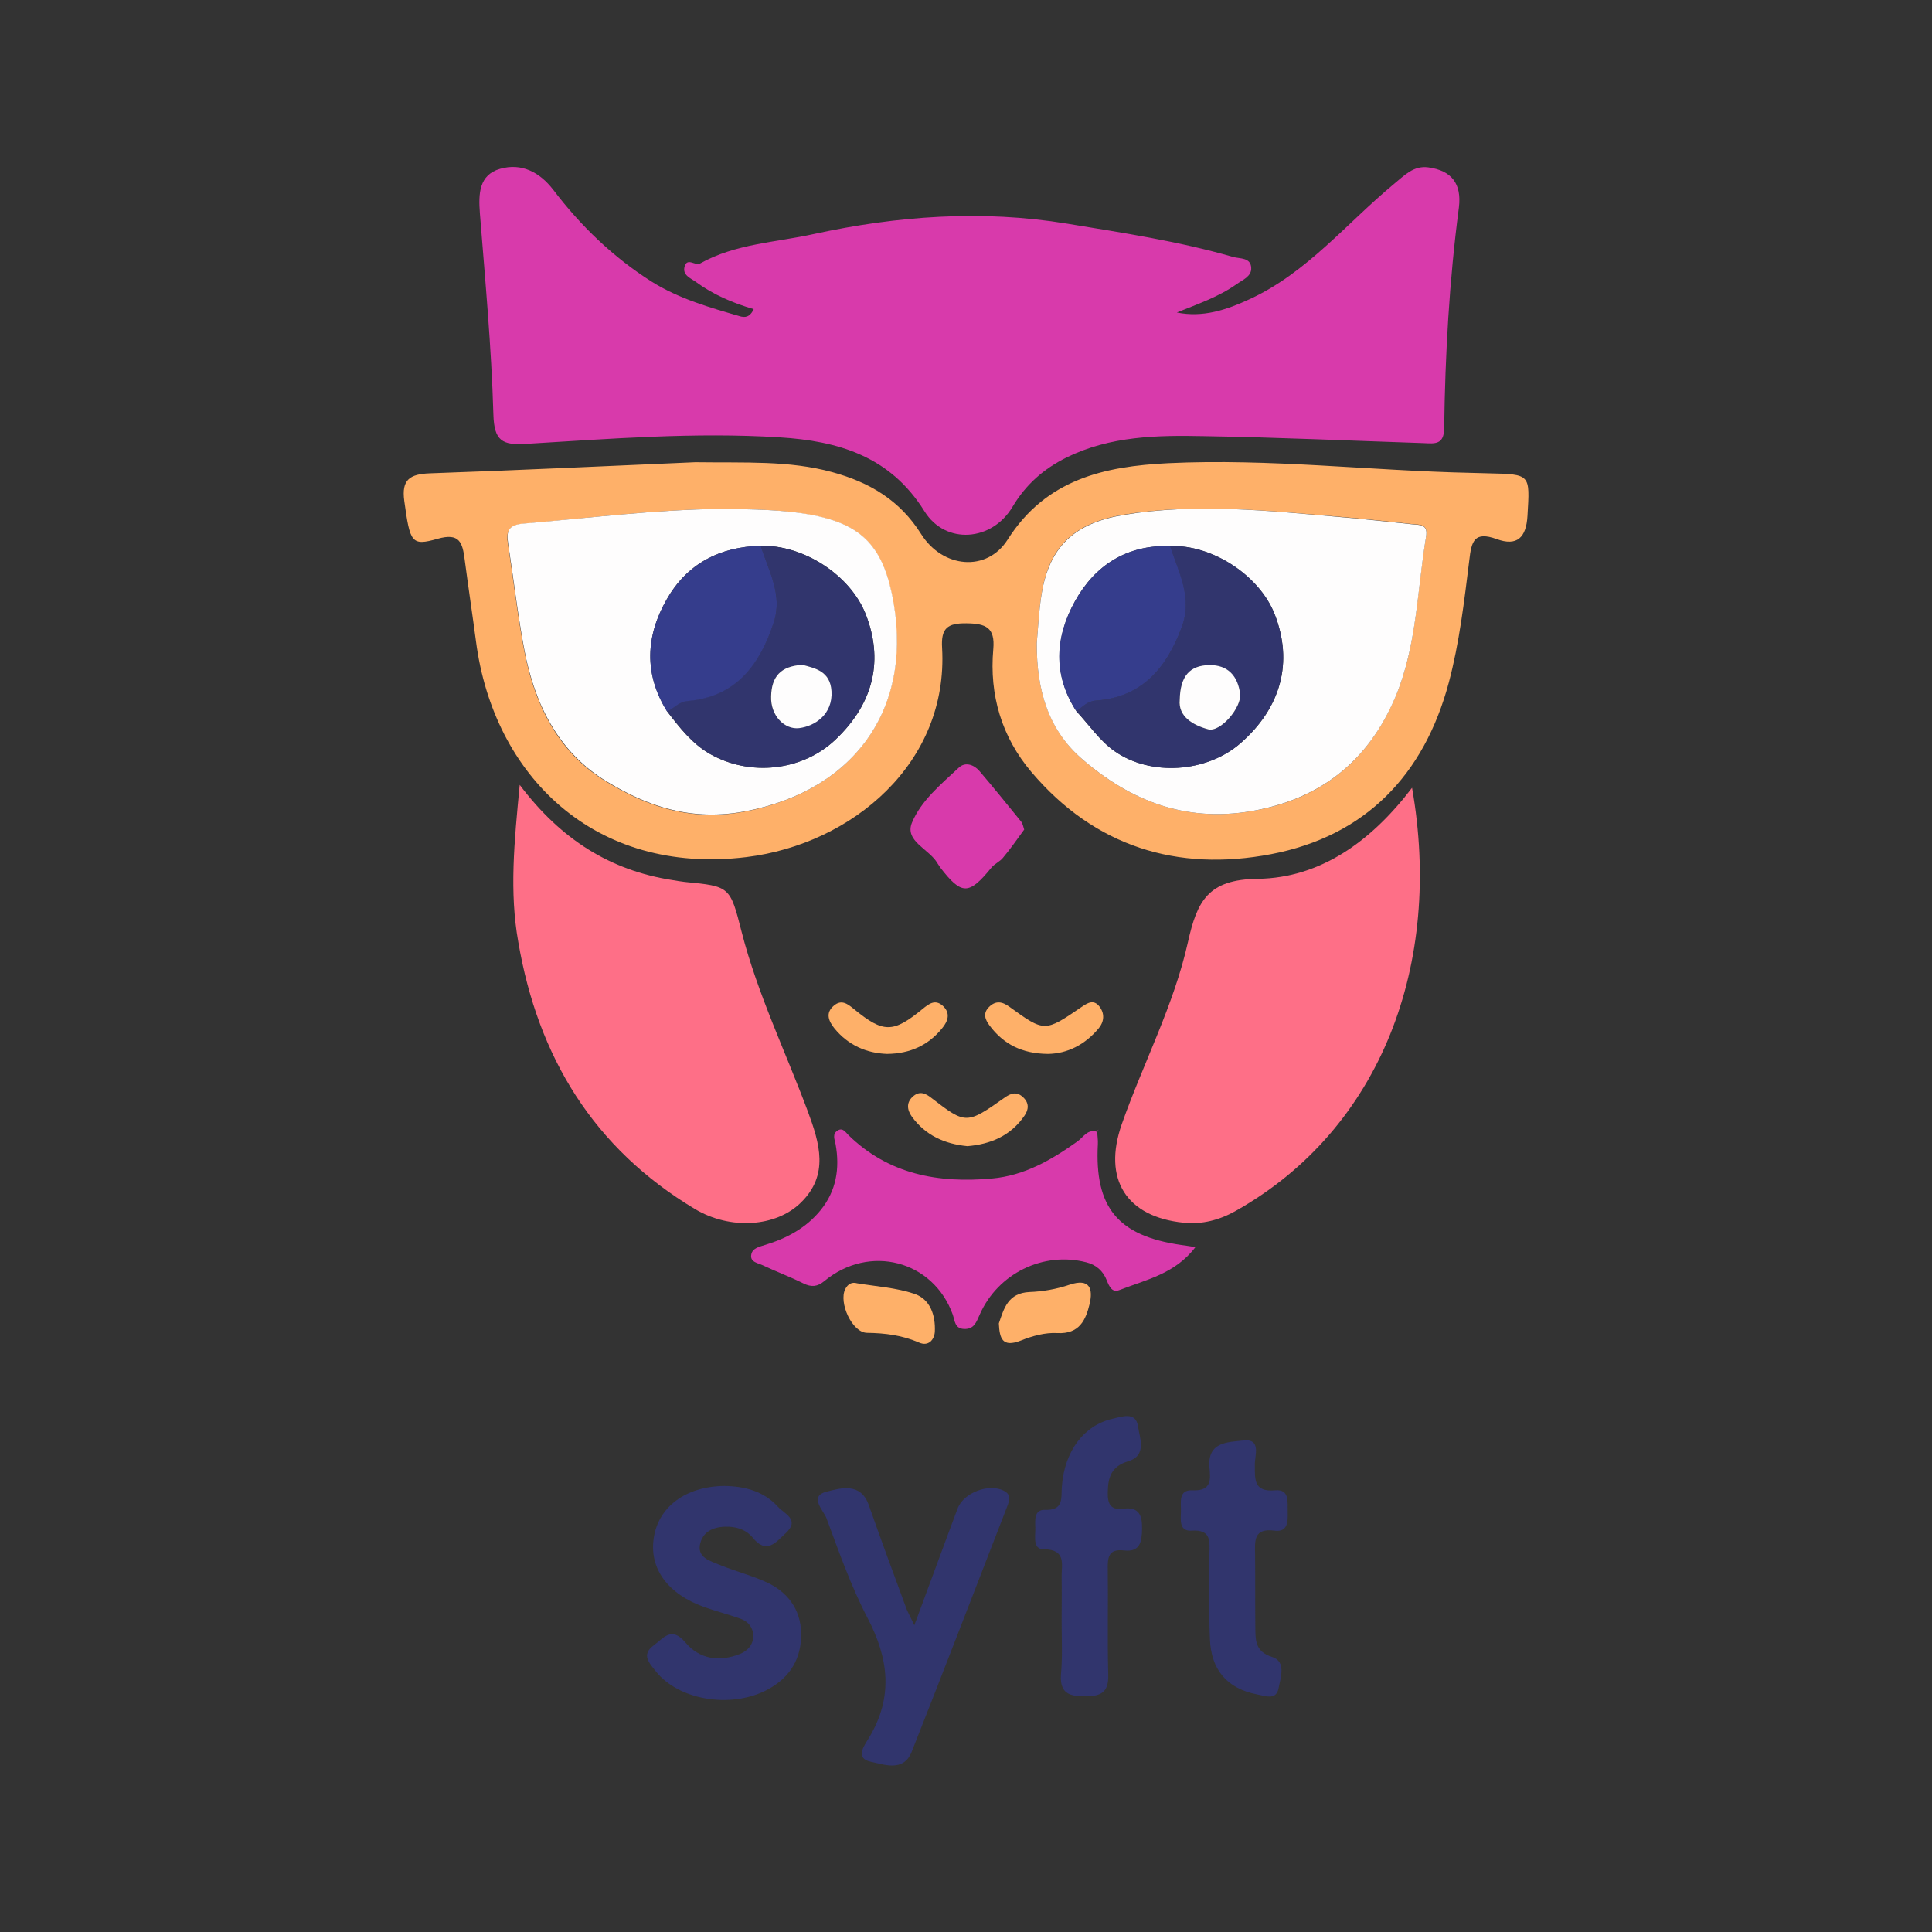
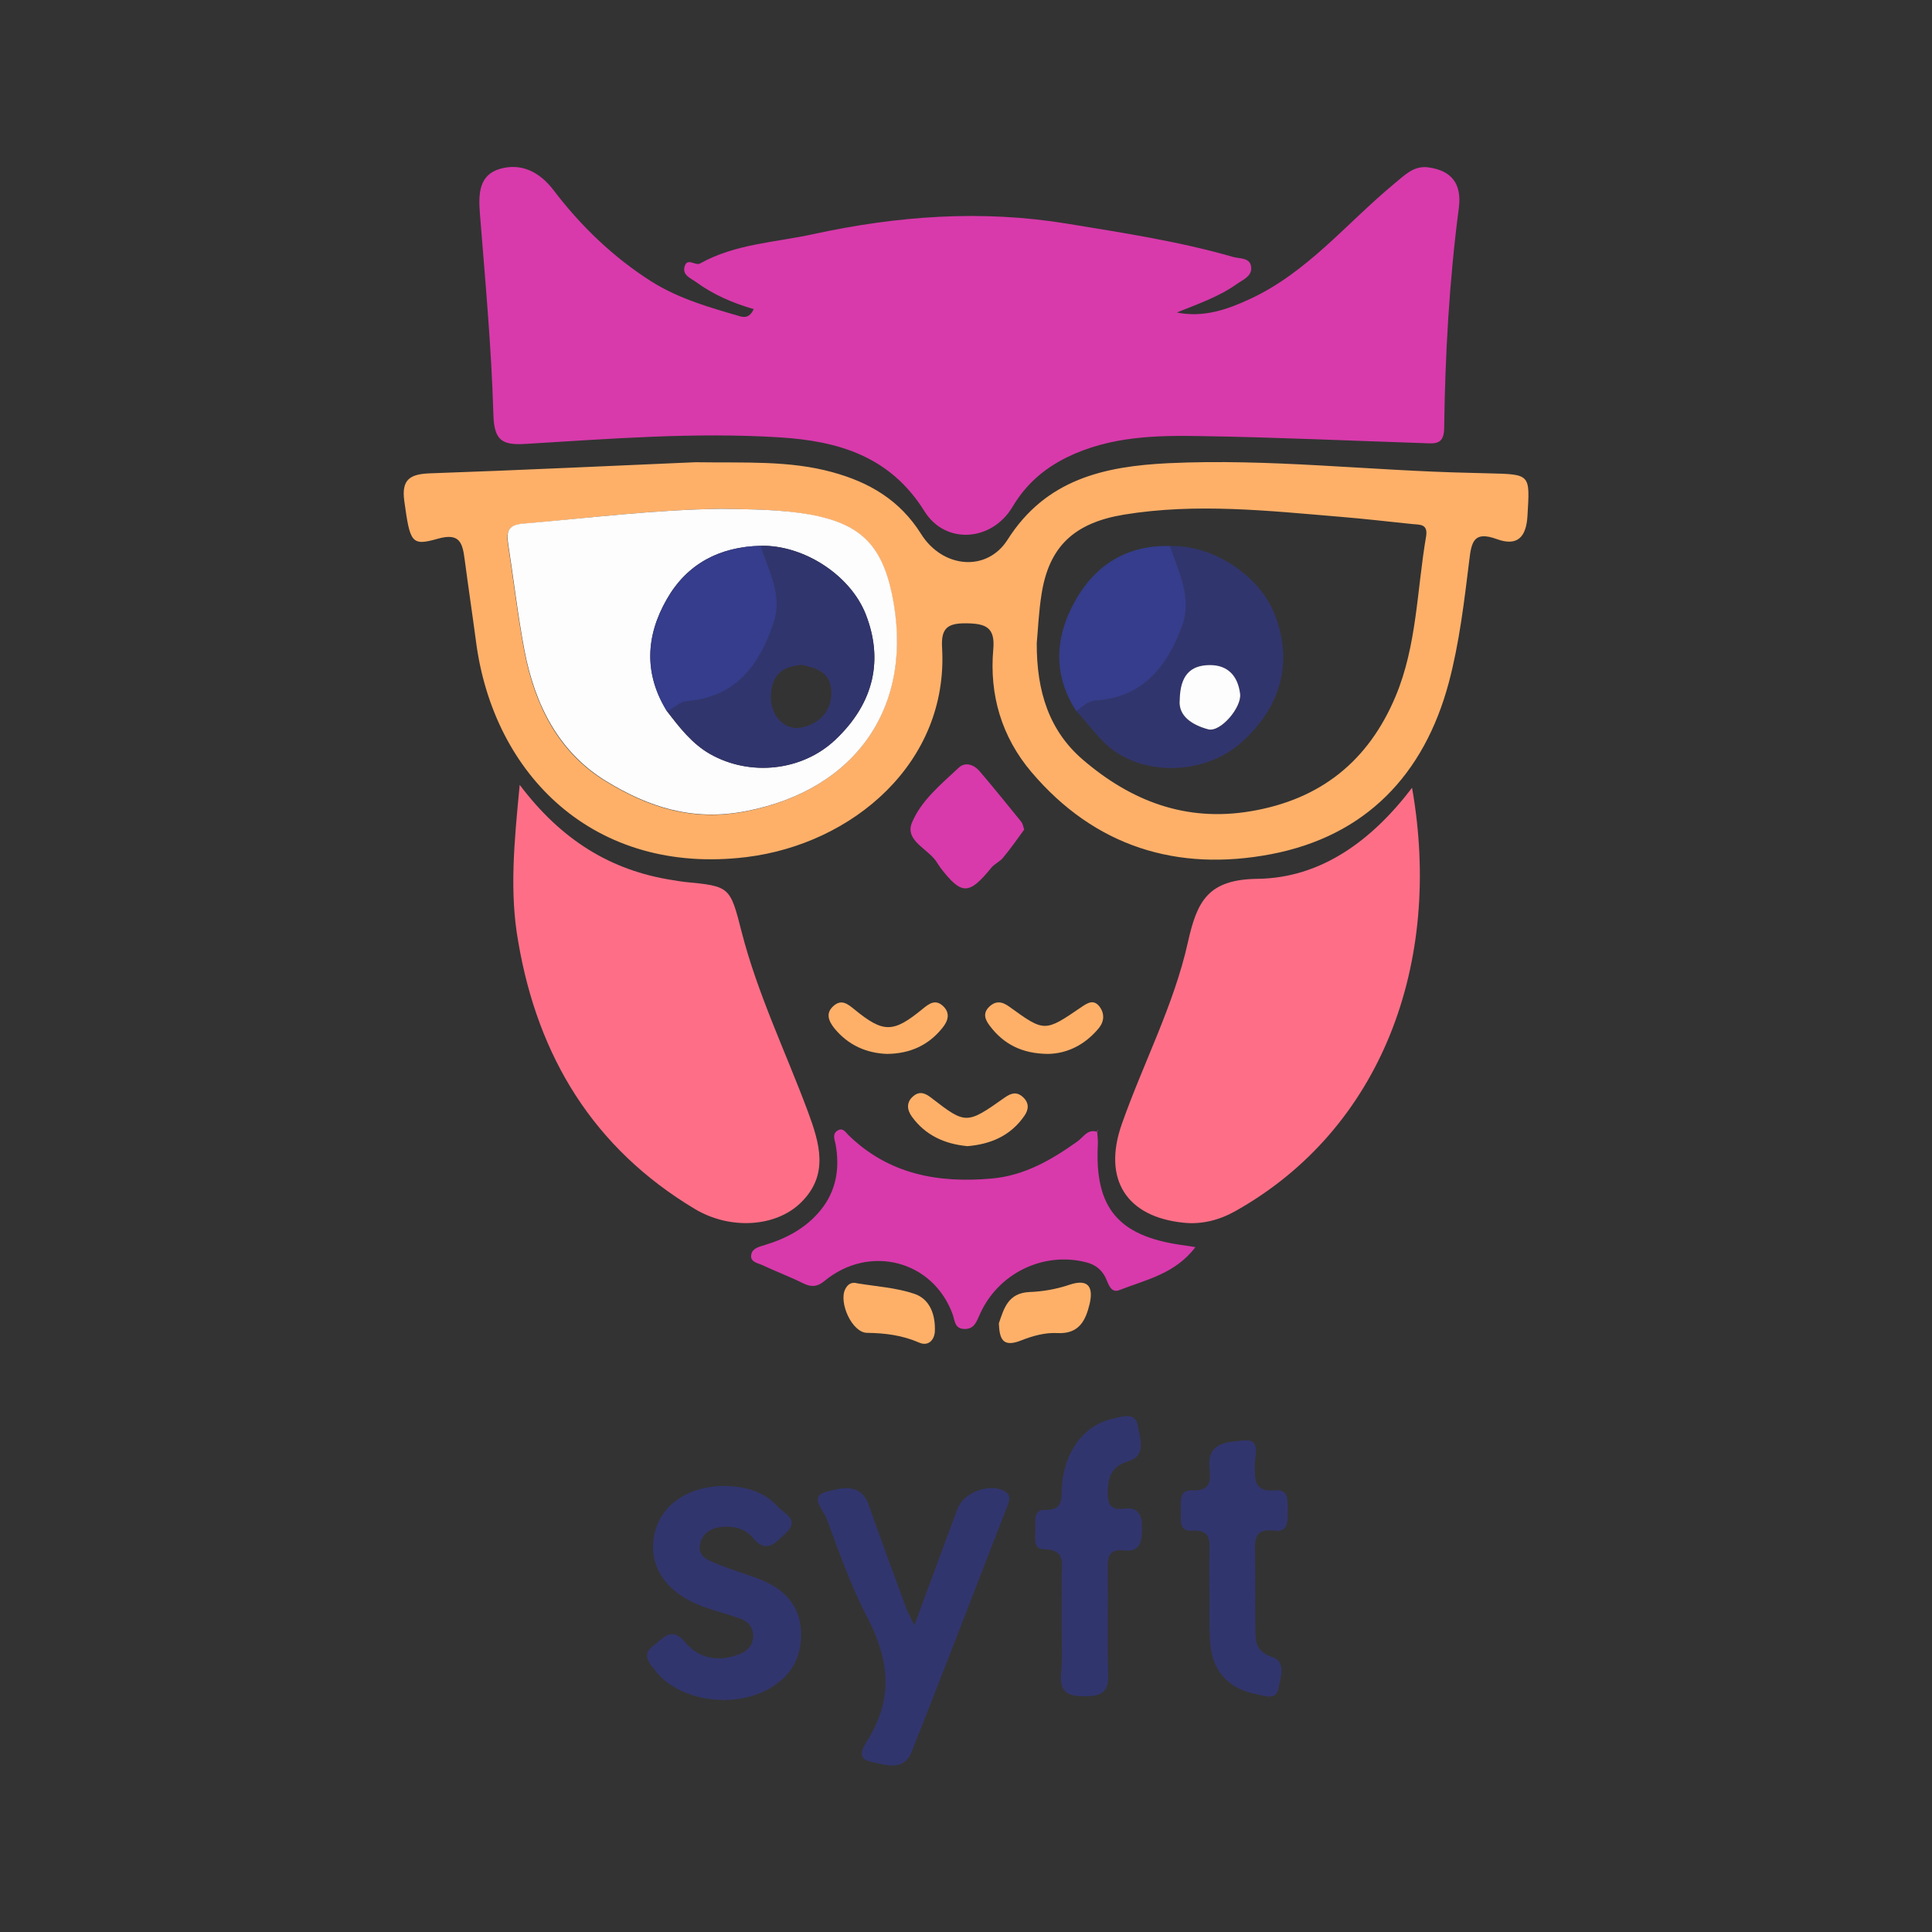
<svg xmlns="http://www.w3.org/2000/svg" version="1.1" id="Layer_1" x="0px" y="0px" viewBox="0 0 800 800" style="enable-background:new 0 0 800 800;" xml:space="preserve">
  <rect x="0" y="0" width="800" height="800" fill="#333333" stroke="none" />
  <style type="text/css"> .st0{fill:#D83AAB;} .st1{fill:#FEB069;} .st2{fill:#FE6F87;} .st3{fill:#31356D;} .st4{fill:#FEFDFD;} .st5{fill:#353D8C;} </style>
  <g>
    <path class="st0" d="M312.1,128c-8.6-2.5-16.8-6-24-11.3c-2.1-1.5-5.7-2.8-4.6-6.4c1.1-3.8,4.4-0.1,6.4-1.2 c14.6-8.2,31.3-8.7,47.1-12.2c34.5-7.5,69.5-10.1,104.8-4.3c23.1,3.8,46.3,7.3,68.8,13.8c2.7,0.8,7.3,0.1,7.5,4.5 c0.2,3.6-3.6,5-6.1,6.8c-7.5,5.3-16.1,8.2-24.7,11.7c10.8,2.2,20.6-1.1,30.1-5.5c23.9-11,40.2-31.5,59.9-47.8 c4.3-3.5,8-7.6,14.1-6.8c9.7,1.3,13.9,6.8,12.7,16.6c-4,30.4-5.7,60.9-6.1,91.5c-0.1,6.8-3.9,6.3-8.3,6.1 c-30.4-1-60.7-2.4-91.1-2.9c-19.4-0.4-38.9-0.1-57.1,8.9c-9.4,4.7-16.7,11.1-22.2,20.3c-8.5,14.4-27.8,15.9-36.5,1.9 c-14.2-22.8-35.7-29.1-60-30.6c-35.1-2.2-70,0.6-105,2.7c-9.8,0.6-13.2-1.2-13.5-12.2c-0.8-27.8-3.4-55.6-5.6-83.4 c-0.6-7.9-0.4-15.8,8.4-18.3c8.8-2.5,16.3,1.3,22,8.7c11.4,15,24.8,27.9,40.7,38c11.5,7.2,24.3,10.8,37.1,14.5 C309.6,131.7,311,130.3,312.1,128z" />
    <path class="st1" d="M287.9,191.4c20.5,0.3,38.8-0.8,56.7,4.1c15.4,4.2,28,11.6,36.8,25.6c8.9,14.2,27.2,15.9,35.8,2.4 c15.9-25.1,40.1-30.4,66.5-31.7c41.8-2,83.5,3.1,125.2,4c2.5,0.1,5,0.1,7.5,0.2c17.5,0.4,17.1,0.3,16.1,17.5 c-0.5,9.2-4.4,12.8-12.8,9.7c-9.2-3.3-10.4,0.8-11.3,8.8c-2.1,17-4.1,34.2-8.5,50.7c-10.2,38.1-34.4,63.5-73.6,71 c-38.8,7.4-73-3.1-99.2-34c-12.3-14.5-17.5-31.9-15.8-50.9c0.8-9-3.1-10.6-11.1-10.7c-8-0.1-10.6,2.1-10.1,10.2 c2.7,47.6-37.1,81.2-81,86.6c-63,7.7-104.8-33.9-112-89.3c-1.5-11.3-3.2-22.6-4.7-34c-0.9-6.9-2.1-11.1-11.2-8.5 c-10.9,3.1-11.4,1.6-13.8-15.7c-1.2-8.8,2.3-11.1,10.6-11.4C215.4,194.7,252.8,192.9,287.9,191.4z M298.8,210.7 c-27.5,0.3-54.8,3.8-82.2,6.2c-6,0.5-7.1,3.1-6.3,8.2c2.3,14.8,4,29.8,6.8,44.5c4.3,22.2,14,41.9,33.7,53.9 c17.5,10.7,35.7,16.8,57.9,12.5c45.7-8.9,70.3-43.6,60.5-90.1c-4.4-20.7-13.5-29.2-34.2-32.8C323,210.9,310.9,210.9,298.8,210.7z M429.3,266.3c-0.1,20.1,5.2,36.3,19,48.2c19.9,17.1,42.6,26,69.7,21.4c29-4.9,48.7-20.9,59.9-47.6c8.8-21,8.8-43.9,12.6-66.1 c0.9-5.3-2.5-4.9-5.7-5.2c-9.9-1-19.8-2.2-29.8-3c-29.8-2.5-59.7-5.8-89.6-0.9c-20.6,3.4-31,13.2-34.1,32.8 C430.1,253.4,429.8,260.9,429.3,266.3z" />
    <path class="st2" d="M215.2,325c17.2,22.8,37.6,35.4,63.1,39.4c1.8,0.3,3.5,0.6,5.3,0.8c18.6,1.8,18.7,1.8,23.5,20.7 c6.6,25.7,18.2,49.6,27.4,74.3c4.9,13.2,8.9,26.3-2.9,37.8c-10.3,10.1-29.2,11.4-43.9,2.6c-41.9-25.1-65-63-73.1-110.6 C210.9,369.4,212.9,348.8,215.2,325z" />
    <path class="st2" d="M584.7,326.2c12.8,72.6-12.6,141.2-73,175.2c-6.7,3.8-14,5.7-21.6,4.9c-23.7-2.4-33.6-18-25.6-40.8 c8.9-25.3,21.6-49.3,27.4-75.4c3.8-17,8.3-26,29-26.2C546.8,363.5,567.8,348.4,584.7,326.2z" />
    <path class="st0" d="M454.3,468.5c0.1,1.8,0.4,3.5,0.3,5.3c-1.4,26.2,8.3,37.9,34.4,41.7c1.7,0.2,3.3,0.5,6,0.9 c-8.4,11.1-20.5,13.5-31.5,17.8c-3,1.2-4.2-1.5-5.2-4c-1.5-3.9-4.4-6.5-8.5-7.5c-17.8-4.6-36.6,4.6-44.1,21.6 c-1.4,3.1-2.3,6.1-6.4,6c-4-0.1-3.9-3.4-4.8-6c-8.1-22.4-34.5-29.3-53.2-13.8c-2.8,2.3-5.3,2.6-8.7,0.9c-5.4-2.7-11.1-4.8-16.6-7.4 c-2-1-5.6-1.3-4.9-4.6c0.5-2.5,3.1-3.1,5.7-3.9c8.9-2.7,17-7,23-14.4c6.5-8,8-17.3,6.2-27.3c-0.4-2-1.5-4.3,0.9-5.7 c2.1-1.3,3.3,0.8,4.4,1.9c16.7,16.3,37.2,20,59.4,18c13.5-1.2,24.7-7.7,35.5-15.4c2.5-1.8,4.2-5.3,8.2-3.9L454.3,468.5z" />
    <path class="st3" d="M378.6,673c6.3-16.9,12-32.6,17.9-48.3c2.5-6.7,13.1-10.6,19.2-7.4c3.1,1.6,2.3,4,1.4,6.4 c-13.2,33.9-26.2,67.9-39.6,101.7c-3.4,8.5-11.5,5.2-16.9,4.1c-7.1-1.5-2.2-7.4-0.6-10.2c9.9-16.7,8-32.5-0.7-49.2 c-6.9-13.2-11.9-27.5-17.1-41.5c-1.3-3.3-7.5-9.1,0.3-11c5.6-1.4,13.8-3.9,17.2,5.5c5.1,14.5,10.4,28.8,15.7,43.2 C376.2,668.2,377.2,669.9,378.6,673z" />
    <path class="st3" d="M299.8,615.3c8.5,0.1,16.4,2.1,22.3,8.6c2.6,2.9,9.3,5.3,3.3,10.9c-4.1,3.8-8,9.1-13.8,1.8 c-2.3-2.8-5.8-4.2-9.5-4.4c-5.4-0.3-10.6,1.2-12.1,6.7c-1.7,6.1,4.2,7.5,8.3,9.2c6.6,2.7,13.6,4.4,20,7.5 c9,4.5,13.9,12.3,13.4,22.6c-0.4,10.2-5.8,17.4-14.8,21.9c-15,7.4-36,3.7-45.3-8c-2.6-3.3-6.3-6.9-0.9-10.8c4-2.9,7.3-8.1,13.1-1.2 c5.8,6.9,14,8.2,22.5,4.8c3.1-1.2,5.5-3.7,5.6-7.2c0.1-3.5-1.9-6.2-5.2-7.4c-5-1.8-10.2-3.1-15.2-4.9c-15.1-5.4-22.7-16-20.8-28.5 C272.6,623.9,284,615.5,299.8,615.3z" />
    <path class="st3" d="M439.6,671.3c0-6.1,0.1-12.1,0-18.2c-0.1-5.3,2.1-11.5-7.5-11.6c-4.6,0-3.3-5.5-3.4-8.9 c-0.1-3.2-0.5-7.5,3.9-7.4c8.1,0.3,6.7-5,7.1-9.8c1.1-14.5,9.1-25.2,20.9-27.9c3.9-0.9,9.7-3.1,10.6,3c0.7,4.9,3.9,12.2-4.1,14.6 c-6.9,2.1-8.3,6.5-8.4,12.9c-0.1,5.1,1.4,7.4,6.6,6.7c6.5-0.8,7.7,3,7.6,8.5c-0.1,5.2-0.8,9.6-7.5,8.8c-6.2-0.7-6.8,2.6-6.7,7.6 c0.2,14.6-0.2,29.3,0.2,43.9c0.2,7.5-3.2,8.9-9.7,8.9c-6.4,0-10.3-1.2-9.9-8.8C440,686.3,439.6,678.8,439.6,671.3z" />
    <path class="st3" d="M500.8,660.5c0-5.7-0.1-11.4,0-17.2c0.1-5.2,0.7-10-7.3-9.5c-5.3,0.4-4.6-4.4-4.5-7.9c0.1-3.7-1.2-9.1,4.8-8.8 c8.2,0.4,7.4-4.8,7-9.7c-0.8-10.5,7.9-10.2,13.8-10.9c7.9-1,4.9,6.2,5,10.1c0,6.2-0.4,11.3,8.5,10.5c5.9-0.5,5,4.8,5.1,8.6 c0.1,4,0.3,8.9-5.5,8.1c-8.6-1.1-8.1,4.1-8,9.8c0.1,10,0,20,0.1,30c0.1,5.3-0.3,10.2,6.9,12.5c6.1,1.9,3.5,8.7,2.7,13.1 c-1,5-5.7,3-8.9,2.4c-12.4-2.4-19.1-10.2-19.5-23.1C500.7,672.6,500.8,666.5,500.8,660.5z" />
    <path class="st0" d="M424.1,343.5c-2.9,4-5.7,8-8.8,11.7c-1.3,1.6-3.5,2.5-4.8,4.1c-9.3,11.4-12.3,11.4-21.1,0 c-0.4-0.6-0.8-1.2-1.2-1.8c-3.3-5.9-13.7-9.1-10.6-16.8c3.8-9.2,12.1-16,19.5-22.9c2.6-2.4,6.2-1.2,8.5,1.5 c5.9,6.9,11.6,14,17.3,21C423.6,341.3,423.7,342.4,424.1,343.5z" />
    <path class="st1" d="M413.6,548c2.1-6.2,3.8-12.6,12.7-13c5.5-0.2,11.2-1.2,16.5-3c8.6-2.9,9.8,1.8,8.4,7.9 c-1.6,6.6-4.2,12.6-13.4,12.1c-5-0.3-10.4,1.2-15.1,3.1C415,558.1,413.9,554.2,413.6,548z" />
    <path class="st1" d="M355,531.4c7.9,1.3,16,1.8,23.5,4.3c6.7,2.2,8.9,8.9,8.6,15.7c-0.2,3.3-2.6,6.3-6.6,4.5c-6.9-3-14-3.9-21.5-4 c-6.2-0.1-11.8-12.6-9-18.1C351,531.8,352.6,530.7,355,531.4z" />
    <path class="st1" d="M400.6,474.6c-9.5-0.9-17.4-4.5-23-12.2c-2.1-2.9-2.4-6.1,0.7-8.6c2.7-2.2,5.1-1,7.6,1 c14,10.8,14.4,10.8,30.1-0.3c2.7-1.9,5-2.6,7.6-0.2c2.6,2.4,2.4,5.1,0.6,7.7C418.5,470.3,410.2,473.8,400.6,474.6z" />
    <path class="st1" d="M433.9,436.4c-10.8-0.1-18.4-4.1-24.1-11.7c-1.9-2.5-2.9-5.1-0.3-7.7c2.8-2.8,5.5-2.3,8.5-0.1 c14.5,10.5,14.6,10.5,29.8,0.1c2.5-1.7,5-3.3,7.4-0.3c2.2,2.8,2.1,6.1-0.1,8.9C449.3,432.7,441.8,436.3,433.9,436.4z" />
    <path class="st1" d="M367.3,436.4c-8.5-0.3-16.1-3.6-21.8-10.6c-2.3-2.9-3.9-6.3-0.2-9.4c3.2-2.7,5.7-0.7,8.4,1.5 c12.1,9.9,16.1,9.9,28.3-0.1c2.7-2.2,5.2-4.1,8.3-1.4c3.4,3,2.3,6.4-0.2,9.4C384.4,432.8,376.9,436.3,367.3,436.4z" />
    <path class="st0" d="M454.4,468.6c0.2-0.3,0.3-0.6,0.5-0.9c-0.2,0.2-0.4,0.5-0.7,0.7C454.3,468.5,454.4,468.6,454.4,468.6z" />
    <path class="st4" d="M298.8,210.7c12.1,0.2,24.2,0.2,36.3,2.3c20.7,3.7,29.8,12.2,34.2,32.8c9.8,46.5-14.8,81.3-60.5,90.1 c-22.2,4.3-40.4-1.8-57.9-12.5c-19.7-12.1-29.4-31.7-33.7-53.9c-2.8-14.7-4.5-29.7-6.8-44.5c-0.8-5.2,0.2-7.7,6.3-8.2 C244,214.5,271.3,211,298.8,210.7z M315,226c-17,0.4-30.5,7.4-38.9,22.1c-8.7,15.2-9.5,31,0.1,46.4c5.1,6.7,10.4,13.5,17.8,17.7 c16.5,9.4,38.1,7.1,51.8-5.8c16.7-15.7,19.8-33.8,12.7-52C352.1,238.1,332.8,225.6,315,226z" />
-     <path class="st4" d="M429.3,266.3c0.5-5.4,0.8-12.9,2-20.3c3.2-19.6,13.5-29.4,34.1-32.8c29.9-5,59.8-1.7,89.6,0.9 c9.9,0.8,19.9,2,29.8,3c3.2,0.3,6.6-0.1,5.7,5.2c-3.7,22.1-3.8,45-12.6,66.1C566.7,315,547,330.9,518,335.9 c-27.2,4.6-49.8-4.3-69.7-21.4C434.4,302.6,429.2,286.4,429.3,266.3z M484.5,226.1c-17.9-0.5-31.1,7.9-39.4,22.9 c-8.2,14.9-9.1,30.5,0.6,45.5c5.2,5.6,9.7,12.3,15.9,16.6c14.9,10.4,38,8.8,52-3.3c16.9-14.7,22-33.6,14.2-53.5 C521.5,238.4,502.1,225.5,484.5,226.1z" />
    <path class="st3" d="M315,226c17.7-0.4,37.1,12.1,43.5,28.4c7.1,18.2,3.9,36.3-12.7,52c-13.7,12.9-35.2,15.2-51.8,5.8 c-7.4-4.2-12.6-11-17.8-17.7c2.9-1.1,4.9-4,8.4-4.3c20.2-1.7,30-15.1,35.8-32.6C324.2,246.2,318.2,236.4,315,226z M332.3,275.3 c-9.2,0.5-12.8,5-13.1,12.9c-0.3,8.2,5.7,13.9,11.6,13.2c6.6-0.8,14-5.8,13.4-15.3C343.8,277.9,337.5,276.7,332.3,275.3z" />
    <path class="st5" d="M315,226c3.2,10.3,9.2,20.2,5.4,31.7c-5.8,17.6-15.6,30.9-35.8,32.6c-3.5,0.3-5.5,3.1-8.4,4.3 c-9.6-15.4-8.9-31.2-0.1-46.4C284.5,233.4,298.1,226.4,315,226z" />
    <path class="st3" d="M484.5,226.1c17.7-0.6,37.1,12.3,43.3,28.2c7.8,19.9,2.6,38.8-14.2,53.5c-14,12.2-37.1,13.7-52,3.3 c-6.2-4.3-10.6-11-15.9-16.6c2.5-1.8,4.3-4.1,8.1-4.4c19-1.5,29.2-13.4,35.5-30.3C493.8,247.5,488.1,237.1,484.5,226.1z M488.5,289.8c-0.8,6.9,5.5,10.5,11.8,12.2c5.1,1.4,14-9.1,13.2-14.7c-1-7.1-5-11.9-12.7-11.9C492.7,275.5,488.7,280.1,488.5,289.8 z" />
    <path class="st5" d="M484.5,226.1c3.6,10.9,9.4,21.4,4.8,33.7c-6.3,16.9-16.5,28.9-35.5,30.3c-3.7,0.3-5.5,2.6-8.1,4.4 c-9.8-15-8.9-30.7-0.6-45.5C453.4,234,466.6,225.6,484.5,226.1z" />
-     <path class="st4" d="M332.3,275.3c5.2,1.4,11.5,2.6,12,10.9c0.6,9.5-6.8,14.5-13.4,15.3c-5.9,0.7-11.9-5-11.6-13.2 C319.5,280.3,323.1,275.8,332.3,275.3z" />
    <path class="st4" d="M488.5,289.8c0.2-9.8,4.1-14.3,12.3-14.4c7.8-0.1,11.8,4.7,12.7,11.9c0.7,5.6-8.1,16-13.2,14.7 C494,300.3,487.8,296.7,488.5,289.8z" />
  </g>
</svg>